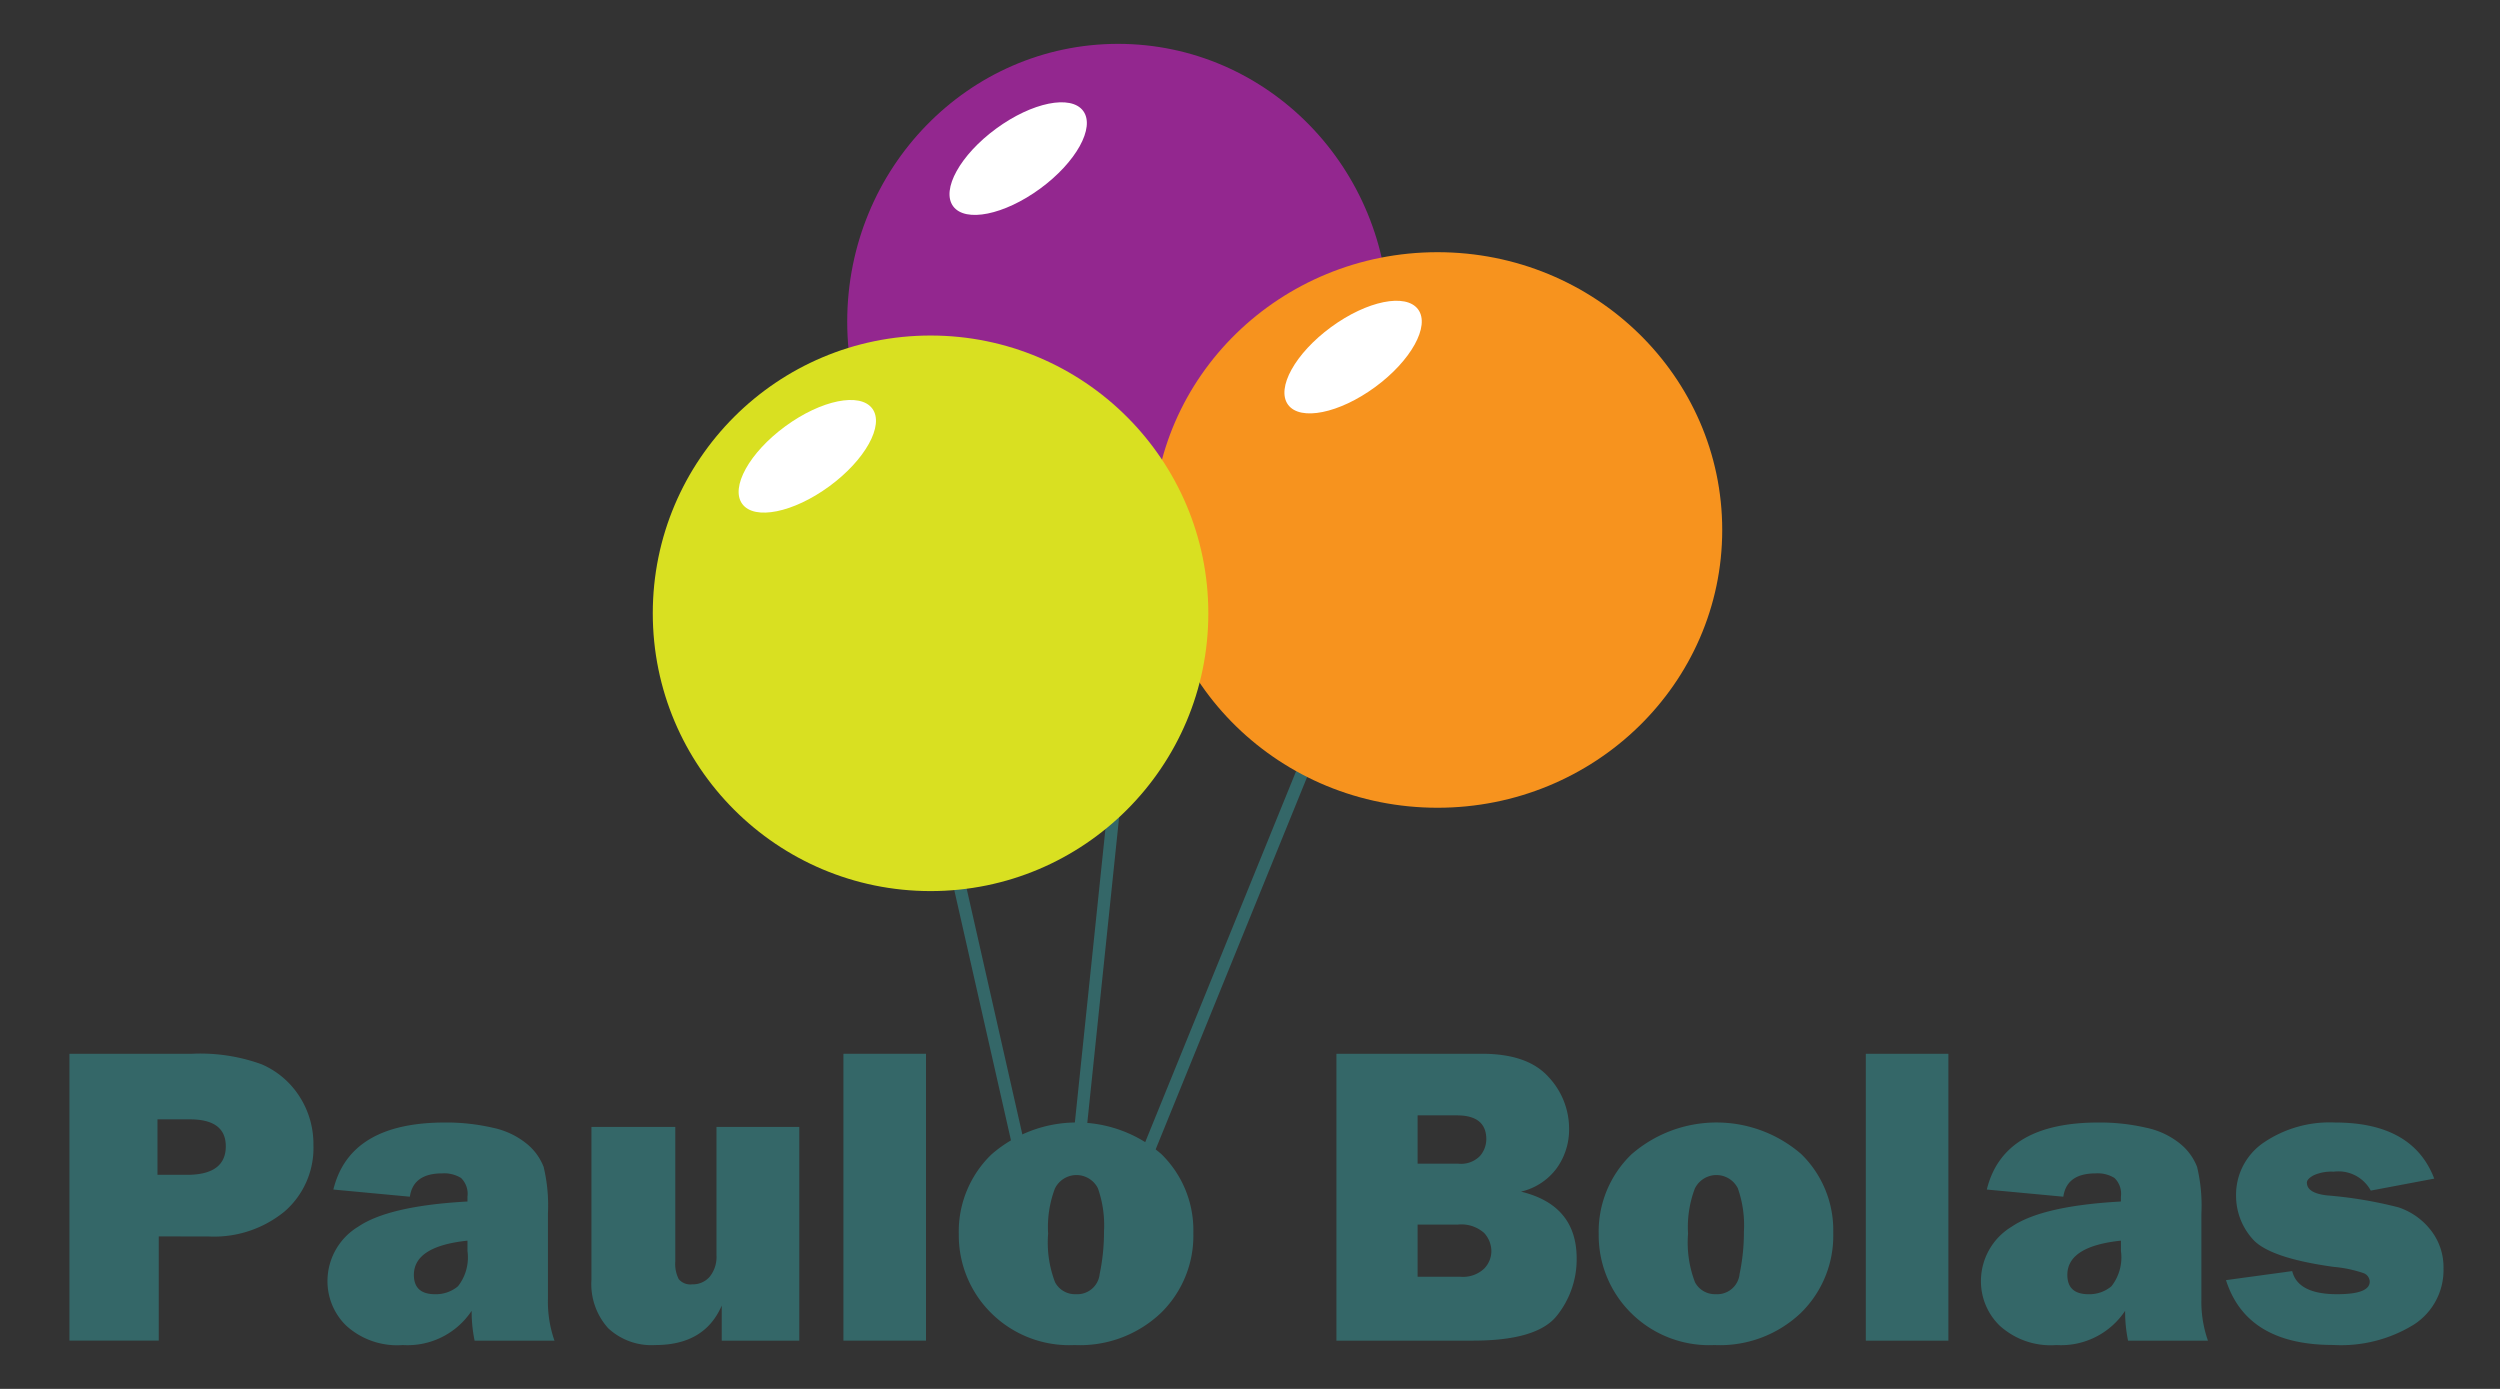
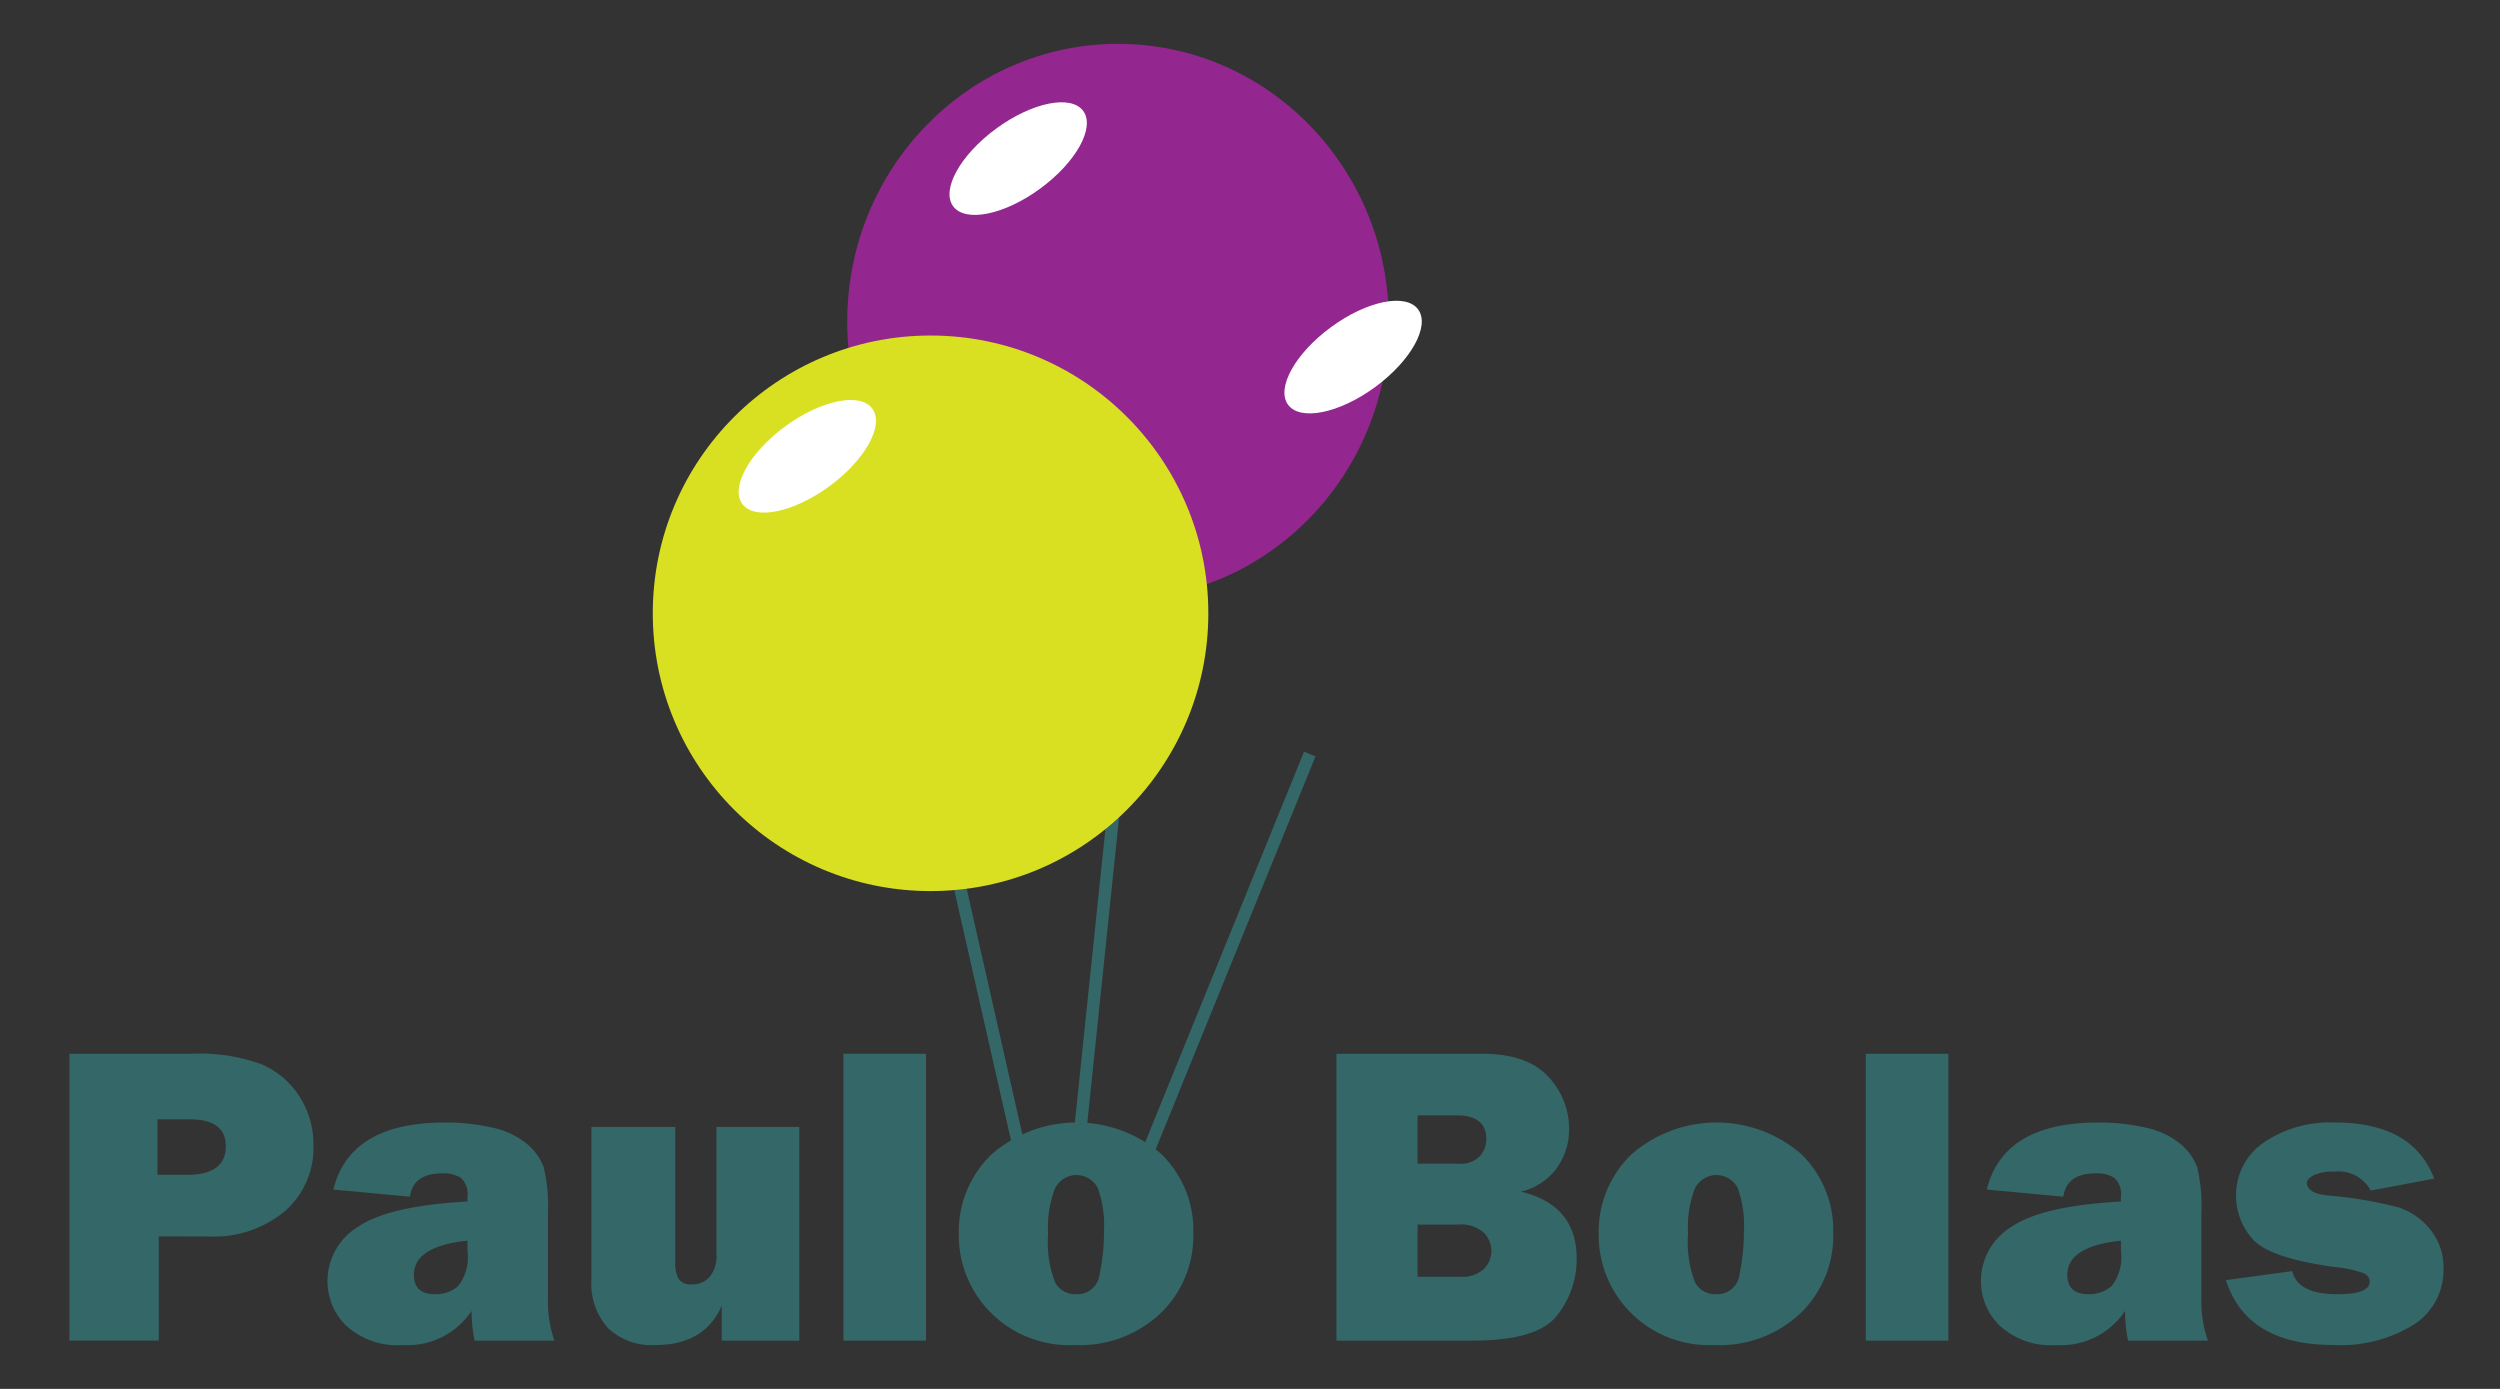
<svg xmlns="http://www.w3.org/2000/svg" width="180" height="100" viewBox="0 0 180 100">
  <rect x="0" y="0" width="180" height="100" fill="#333333" stroke="none" />
  <defs>
    <clipPath id="b">
      <rect width="180" height="100" />
    </clipPath>
  </defs>
  <g id="a" clip-path="url(#b)">
    <g transform="translate(-367.014 -324.621)">
      <rect width="30.847" height="0.893" transform="translate(449.281 407.318) rotate(-67.866)" fill="#346768" />
      <rect width="0.893" height="20.21" transform="translate(435.422 387.384) rotate(-12.765)" fill="#346768" />
      <rect width="25.762" height="0.893" transform="translate(444.35 405.965) rotate(-84.055)" fill="#346768" />
      <ellipse cx="19.5" cy="20" rx="19.5" ry="20" transform="translate(428.014 327.779)" fill="#93278f" />
-       <ellipse cx="20.5" cy="20" rx="20.5" ry="20" transform="translate(450.014 342.779)" fill="#f7931e" />
      <g transform="translate(372.014 400.493)">
        <path d="M378.444,422.316v7.5h-6.43V409.167h8.821a12.913,12.913,0,0,1,5.016.757,6.1,6.1,0,0,1,2.724,2.314,6.308,6.308,0,0,1,1.006,3.5,6.049,6.049,0,0,1-2.058,4.766,8,8,0,0,1-5.493,1.817Zm-.091-4.433h2.118q2.8,0,2.8-2.058,0-1.937-2.588-1.937h-2.33Z" transform="translate(-372.014 -409.167)" fill="#346768" />
        <path d="M409.16,430.413h-5.75a10.211,10.211,0,0,1-.213-2.148,5.53,5.53,0,0,1-4.948,2.465,5.449,5.449,0,0,1-4.078-1.391,4.453,4.453,0,0,1-1.354-3.192,4.578,4.578,0,0,1,2.217-3.942q2.217-1.5,7.861-1.809v-.347a1.585,1.585,0,0,0-.462-1.347,2.308,2.308,0,0,0-1.355-.332q-2.087,0-2.33,1.679l-5.508-.515q1.182-4.825,8.035-4.826a14.816,14.816,0,0,1,3.42.371,5.736,5.736,0,0,1,2.466,1.157,4.025,4.025,0,0,1,1.218,1.665,11.927,11.927,0,0,1,.31,3.374v6.143A8.473,8.473,0,0,0,409.16,430.413Zm-6.264-7.2q-3.858.407-3.859,2.466,0,1.392,1.529,1.392a2.471,2.471,0,0,0,1.649-.575,3.37,3.37,0,0,0,.681-2.542Z" transform="translate(-374.238 -409.759)" fill="#346768" />
        <path d="M429.062,415.063v15.388h-5.584v-2.527q-1.224,2.844-4.781,2.844a4.561,4.561,0,0,1-3.4-1.217,4.754,4.754,0,0,1-1.2-3.488v-11h6.037v9.684a2.4,2.4,0,0,0,.25,1.279,1.1,1.1,0,0,0,.975.371,1.592,1.592,0,0,0,1.257-.553,2.278,2.278,0,0,0,.484-1.551v-9.229Z" transform="translate(-376.513 -409.797)" fill="#346768" />
-         <path d="M440.357,409.167v20.654h-5.946V409.167Z" transform="translate(-378.685 -409.167)" fill="#346768" />
+         <path d="M440.357,409.167v20.654h-5.946V409.167" transform="translate(-378.685 -409.167)" fill="#346768" />
        <path d="M452.049,430.73a7.971,7.971,0,0,1-6.083-2.383,7.871,7.871,0,0,1-2.254-5.59,7.711,7.711,0,0,1,2.353-5.751,9.32,9.32,0,0,1,12.226-.03,7.654,7.654,0,0,1,2.308,5.69,7.76,7.76,0,0,1-2.338,5.757A8.456,8.456,0,0,1,452.049,430.73Zm.091-3.661a1.622,1.622,0,0,0,1.717-1.46,14.679,14.679,0,0,0,.31-3.049,8.037,8.037,0,0,0-.439-3.117,1.726,1.726,0,0,0-3.1.03,7.854,7.854,0,0,0-.484,3.238,7.993,7.993,0,0,0,.5,3.5A1.626,1.626,0,0,0,452.14,427.069Z" transform="translate(-379.679 -409.759)" fill="#346768" />
        <path d="M474.156,429.821V409.167h10.486q3.269,0,4.766,1.65a5.441,5.441,0,0,1,1.5,3.767,4.763,4.763,0,0,1-.87,2.792,4.442,4.442,0,0,1-2.594,1.717q4.008.969,4.009,4.812a6.49,6.49,0,0,1-1.415,4.108q-1.415,1.807-6.044,1.808ZM480,417.081h2.936a1.9,1.9,0,0,0,1.559-.56,1.868,1.868,0,0,0,.453-1.195q0-1.725-2.118-1.725H480Zm0,8.141h3.087a2.224,2.224,0,0,0,1.687-.568,1.813,1.813,0,0,0,.538-1.278,1.953,1.953,0,0,0-.522-1.309,2.471,2.471,0,0,0-1.915-.6H480Z" transform="translate(-382.933 -409.167)" fill="#346768" />
        <path d="M503.638,430.73a7.971,7.971,0,0,1-6.083-2.383,7.871,7.871,0,0,1-2.254-5.59,7.713,7.713,0,0,1,2.352-5.751,9.321,9.321,0,0,1,12.226-.03,7.65,7.65,0,0,1,2.308,5.69,7.76,7.76,0,0,1-2.338,5.757A8.453,8.453,0,0,1,503.638,430.73Zm.09-3.661a1.62,1.62,0,0,0,1.717-1.46,14.614,14.614,0,0,0,.311-3.049,8.039,8.039,0,0,0-.438-3.117,1.726,1.726,0,0,0-3.1.03,7.867,7.867,0,0,0-.484,3.238,7.994,7.994,0,0,0,.5,3.5A1.628,1.628,0,0,0,503.728,427.069Z" transform="translate(-385.194 -409.759)" fill="#346768" />
        <path d="M522.78,409.167v20.654h-5.946V409.167Z" transform="translate(-387.496 -409.167)" fill="#346768" />
        <path d="M542.459,430.413h-5.75a10.153,10.153,0,0,1-.212-2.148,5.532,5.532,0,0,1-4.948,2.465,5.449,5.449,0,0,1-4.078-1.391,4.45,4.45,0,0,1-1.355-3.192,4.577,4.577,0,0,1,2.217-3.942q2.216-1.5,7.86-1.809v-.347a1.582,1.582,0,0,0-.462-1.347,2.3,2.3,0,0,0-1.354-.332q-2.087,0-2.33,1.679l-5.508-.515q1.18-4.825,8.034-4.826a14.805,14.805,0,0,1,3.42.371,5.746,5.746,0,0,1,2.467,1.157,4.023,4.023,0,0,1,1.217,1.665,11.948,11.948,0,0,1,.311,3.374v6.143A8.476,8.476,0,0,0,542.459,430.413Zm-6.264-7.2q-3.858.407-3.858,2.466,0,1.392,1.528,1.392a2.473,2.473,0,0,0,1.65-.575,3.378,3.378,0,0,0,.681-2.542Z" transform="translate(-388.488 -409.759)" fill="#346768" />
        <path d="M545.872,426.056l4.766-.65q.409,1.664,3.238,1.664,2.344,0,2.345-.908a.676.676,0,0,0-.455-.613,9.158,9.158,0,0,0-2.148-.447q-4.692-.651-5.856-2.035a4.662,4.662,0,0,1-1.165-3.078,4.541,4.541,0,0,1,1.967-3.821,8.443,8.443,0,0,1,5.159-1.46q5.6,0,7.142,4.039l-4.57.863a2.646,2.646,0,0,0-2.677-1.361,3.072,3.072,0,0,0-1.445.264c-.318.177-.477.35-.477.522q0,.756,1.452.921a30.433,30.433,0,0,1,5.131.857,4.889,4.889,0,0,1,2.3,1.6,4.305,4.305,0,0,1,.953,2.816,4.659,4.659,0,0,1-2.11,4.013,9.974,9.974,0,0,1-5.818,1.483Q547.355,430.73,545.872,426.056Z" transform="translate(-390.6 -409.759)" fill="#346768" />
      </g>
      <circle cx="20" cy="20" r="20" transform="translate(414.014 348.779)" fill="#d9e021" />
      <ellipse cx="5.805" cy="2.679" rx="5.805" ry="2.679" transform="translate(418.874 358.744) rotate(-36.224)" fill="#fff" />
      <ellipse cx="5.805" cy="2.679" rx="5.805" ry="2.679" transform="translate(434.057 337.31) rotate(-36.224)" fill="#fff" />
      <ellipse cx="5.805" cy="2.679" rx="5.805" ry="2.679" transform="translate(458.171 351.6) rotate(-36.224)" fill="#fff" />
    </g>
  </g>
</svg>